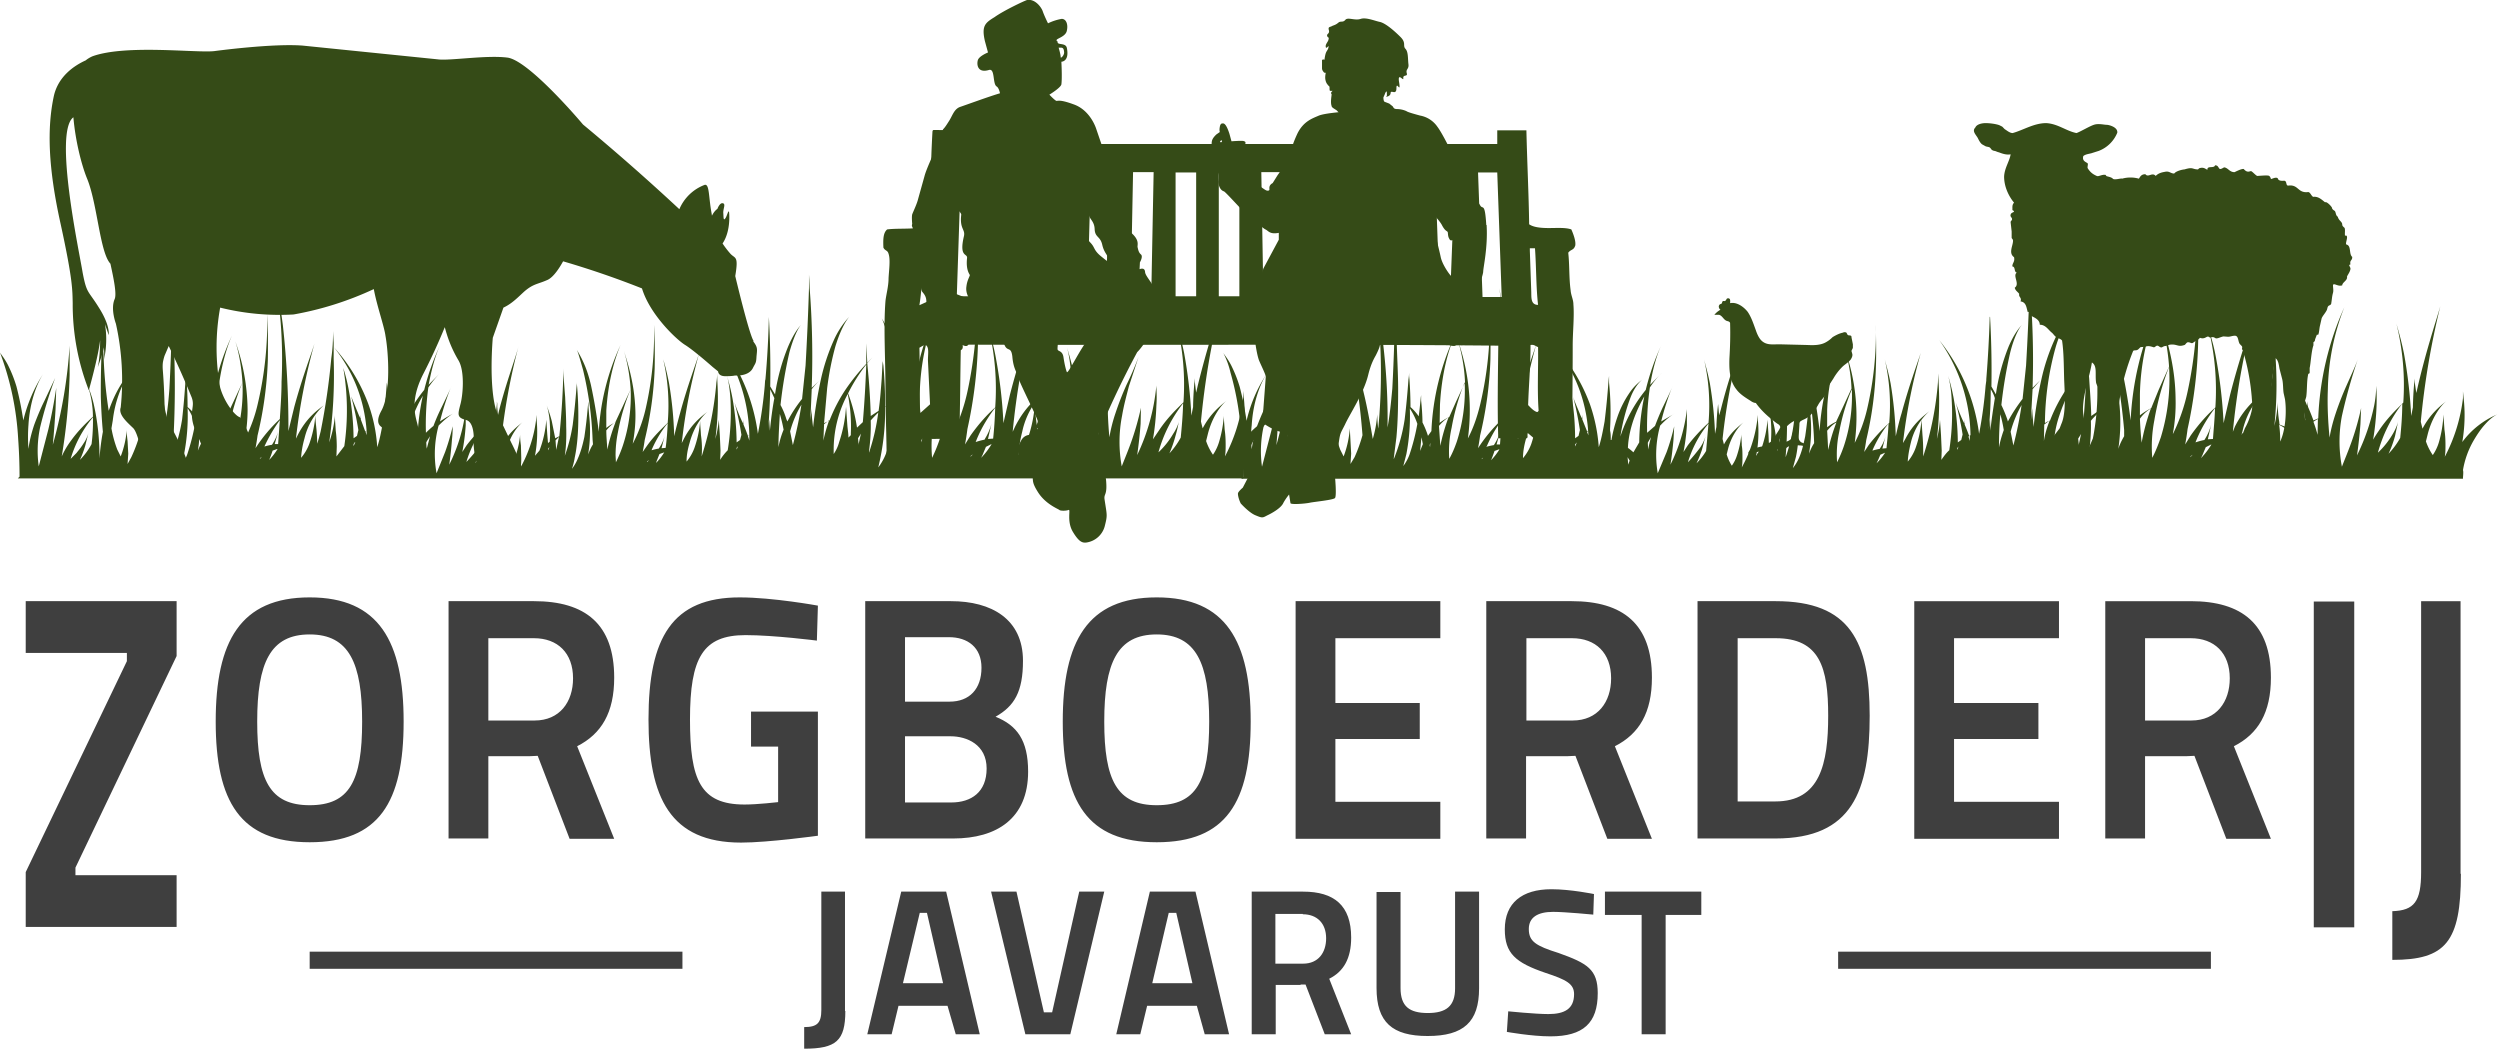
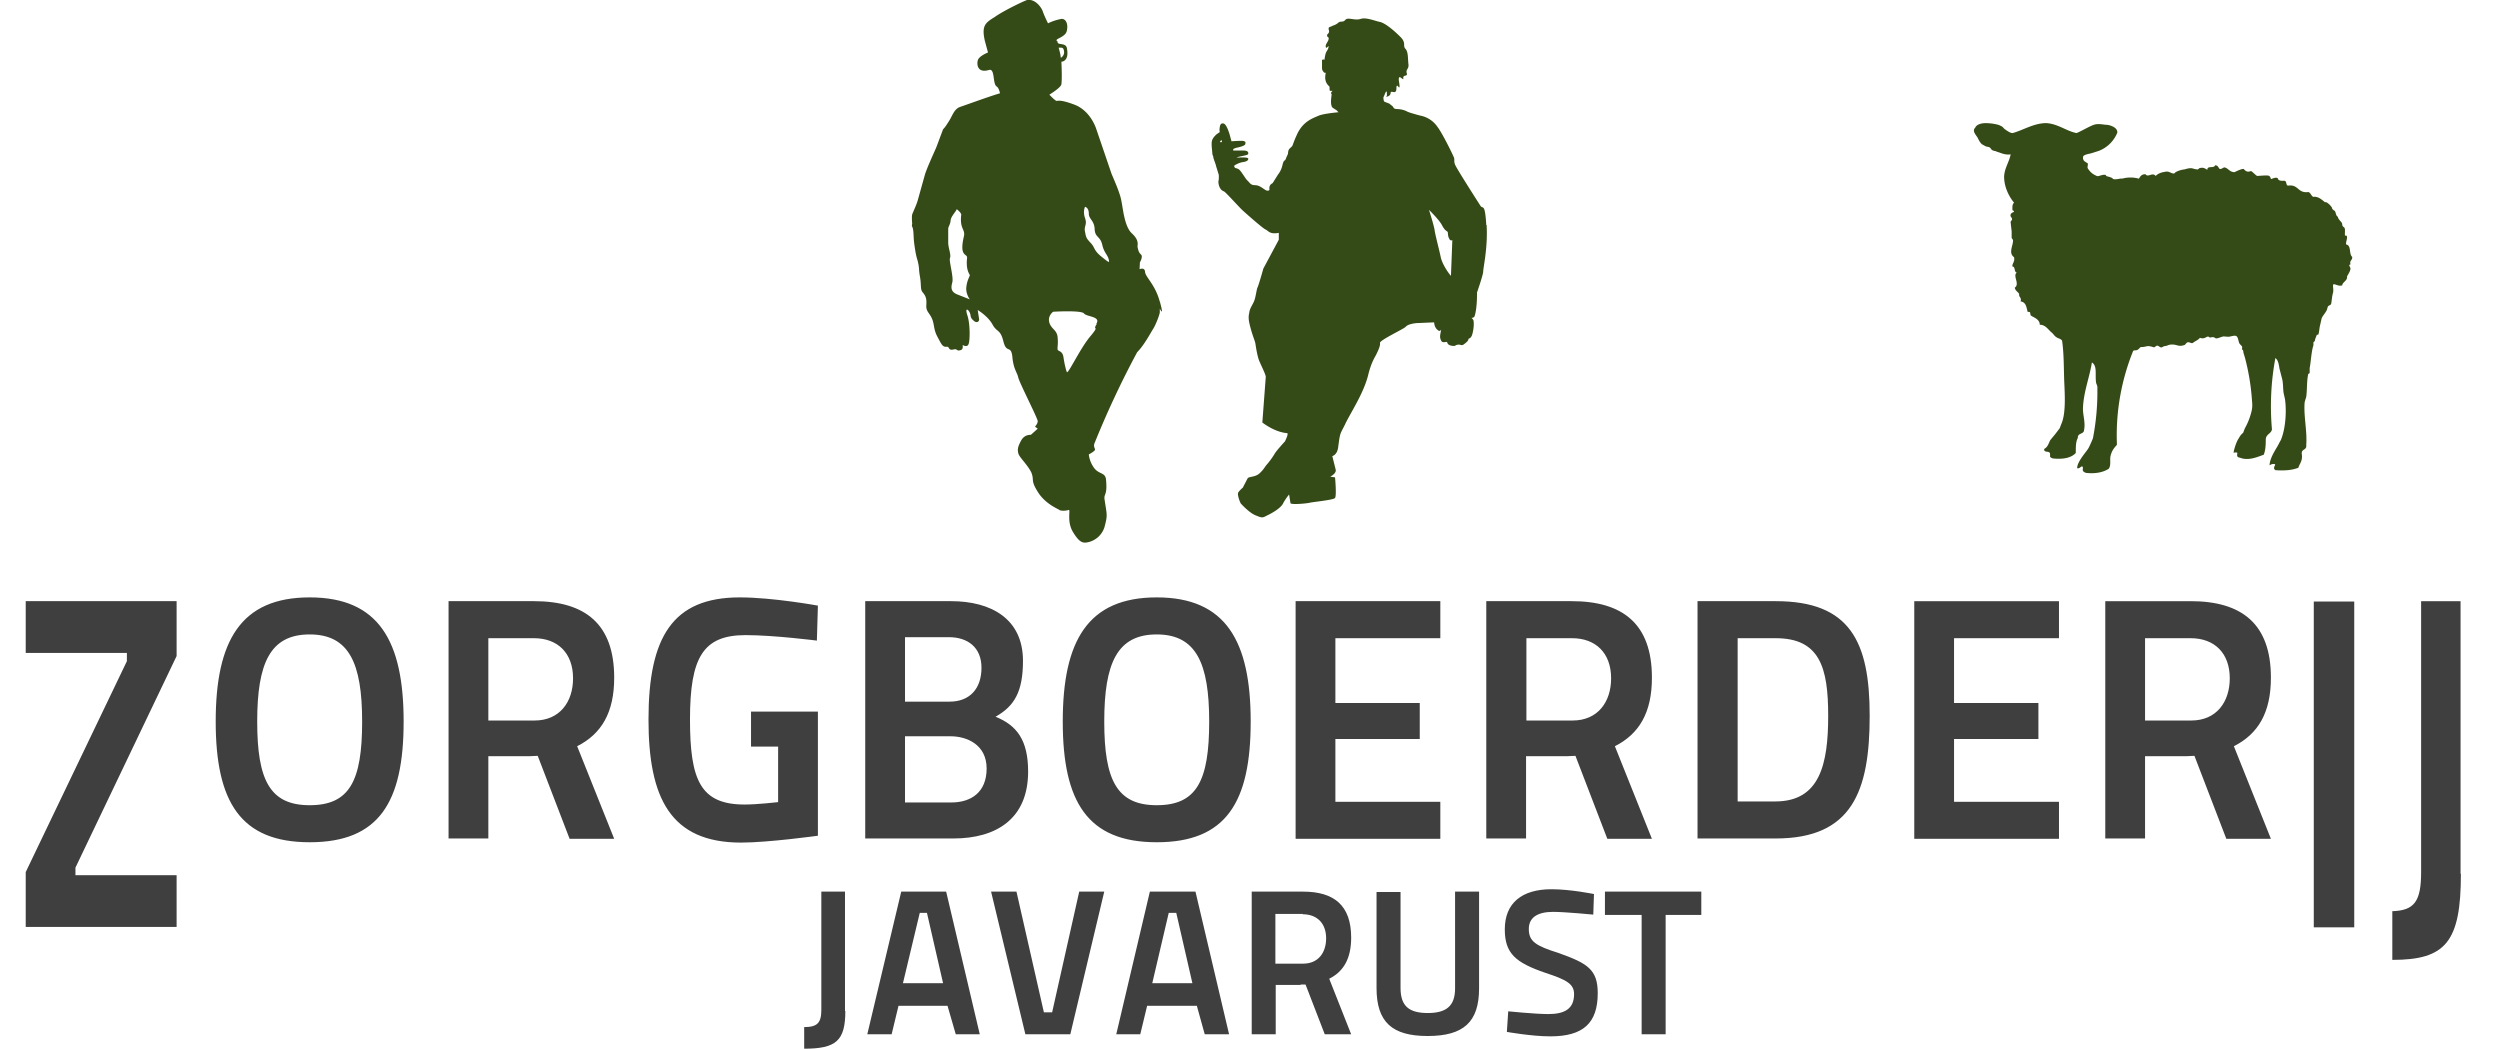
<svg xmlns="http://www.w3.org/2000/svg" xml:space="preserve" fill-rule="evenodd" stroke-linejoin="round" stroke-miterlimit="2" clip-rule="evenodd" viewBox="0 0 729 306">
-   <path fill="#354b17" fill-rule="nonzero" d="M459.3 71.8c.4-1.4-.7-4-1.1-4.9-1.7-.6-4.2-.4-6.6-.4-3 0-4.7-.4-5.7-1.1-.1-8.3-.6-18.4-.8-27.4h-8.5v4H280.2l.1-4-8-.1c-.3 0-.4.3-.4.6-.5 8.8-.6 18-.9 26.9-2.8 1.8-8.3 1-12.3 1.5-1.2 1-1.2 3-1.1 5.3.5 1 1.2.7 1.5 1.8.6 1.7.1 5 0 7.2 0 2.3-.7 4.7-.9 6.6-.6 7.7 0 16.7 0 25.5s.5 17.6.3 25.3h9.1c.2-3 .3-6.8.3-9.7 1-.9 2.3-1.8 3.5-2.6 0 1 0 1.7.3 1.7l8-.1c.3-8.3.3-19.2.5-27.4 50.7.2 106.5-.2 156.7.3-.1 8.7-.3 18.7 0 27h7.9c1 .2.5-1 .6-1.6a60 60 0 0 1 3.1 2.7v9.7h9.7c.2-12.4.4-25.2.4-37.8 0-4 .5-8.4.2-12.1 0-1.3-.7-2.6-.8-4-.5-3.6-.3-7.5-.7-11 .7-1 1.6-.7 2-2Zm-190.3.6h1.8c-.2 5.2-.6 10.2-.5 15.6l-2.2 1c.8-5.1 1-10.6 1-16.6Zm-.6 48c-.6-5.9-.1-12.7-.3-19 .6-.3 1-.7 1.8-.8 1.2.6.6 3 .7 4.8l.6 12.5zm16-34H279l1.2-36.2h5.5l-1.3 36.3Zm12.9 0h-5.5l1-36.2h5.4l-1 36.3Zm12.7 0h-5.5l1-36.2h5.4l-1 36.3Zm12.5 0h-5.4l1-36.2h5.4l-1 36.3Zm13.2 0h-6l.7-36.2h6l-.7 36.3Zm13.1 0h-6V50.3h6v36.3Zm12.6 0h-6V50.3h6v36.3Zm7 0-.6-36.2h6l.6 36.3h-6Zm13 0-.7-36.2h6l.6 36.3h-6Zm12.6 0-1-36.2h6l1 36.3h-6Zm12.9 0-1.3-36.2h6l1.2 36.3h-6Zm12.9 0-1.3-36.2h5.6l1.3 36.3h-5.6Zm12.5 0L431 50.3h5.6l1.3 36.3h-5.6Zm13.8-14h1.5c.4 5.5.3 11.3.9 16.5-2.3 0-1.9-2.4-2-4.2l-.4-11.6zm-.5 45.8c.2-6.3.7-11 .7-17.6 1.1-.2 1.5.4 2.2.6.1 6.3-.3 13 .2 19-1 .1-2.3-1.2-3-2Z" />
  <path fill="#354b17" fill-rule="nonzero" d="M338.2 88c-1.3-5-4.2-7.2-4.3-8.7s-1.6-.8-1.6-.8l.1-2s1-1.7.3-2.3-.8-1.4-1-2.2c0-.8.5-2-1.7-4-2.1-2-2.5-7-3-9.4-.4-2.4-2.3-6.5-2.9-8l-4.5-13.2c-.6-1.7-2.5-5.6-6.6-7-4.1-1.5-4.5-.9-5-1-.6-.3-2-1.8-2-1.8s3.3-2 3.5-3c.2-1.5.1-4.6 0-6.6 0 0 2.4 0 1.6-4-.3-1.6-2.7-.8-2.7-1.7 0-.5-.3-.1-.3-.6s2.7-1 3-2.8c.4-1.8-.2-3.4-1.5-3.4a15 15 0 0 0-4 1.3s-1-2-1.5-3.4c-.4-1.3-2.3-3.8-4.6-3.4-.7.2-6.7 3-9.5 5-2.8 1.7-3.8 2.6-2.8 7l.9 3.3s-2.8 1.1-3 2.4c-.3 1.2 0 3.7 3.3 2.7 1.8-.5 1 4 2.2 4.8.7.4 1 2 1 2-3.1.9-9.9 3.4-11.7 4-1.8.7-2.2 2.7-3.3 4.3-1 1.6-1.3 1.9-1.6 2.2l-1.8 4.8c-.2.7-3 6.5-3.6 8.8l-1.9 6.8c-.3 1.3-1.4 3.6-1.7 4.4-.2.8 0 2.8 0 2.8s-.2.5 0 .8c.5 1 .3 2.8.6 5s.5 3.4 1 5c.6 2.5.2 2.1.7 4.8.4 2.6 0 3.5.8 4.4 1.1 1.3 1.1 2.2 1 4 0 1.6 1 2 1.7 3.7s.4 3 1.5 5.1c1.2 2.2 1.5 3.2 2.8 3 .9 0 .3 1.2 2 .8 1.2-.3.7.6 2 .2.9-.2.6-1.5.6-1.5s1.3.8 1.7-.2c.5-1 .5-6-.3-8.4s.2-1.9.7-.8c.4 1 0 1.3 1 2.2 1 1 1.8.4 1.7-.4l-.4-2.6s3 1.8 4.3 4.2 2.3 1.3 3.2 5c.9 3.6 2.2.9 2.6 4.4.3 3.6 1.4 4.6 1.7 6 .3 1.5 5.7 12 5.7 12.8s-.8 1.6-.8 1.6l.8.6-2 1.8s-1.8-.2-2.8 1.6-1.2 2.7-.8 4c.5 1.2 2.5 3 3.7 5.3 1 2.4-.3 2.2 1.9 5.7 2.2 3.6 6 5 6.3 5.3s2 .3 2.7 0-.6 3.2 1.2 6.3c1.9 3.2 2.9 3.3 4 3.2a6.5 6.5 0 0 0 5.3-4.6c.9-3.5.7-3.2 0-7.9-.3-1.9.9-1 .4-6-.3-2.1-2.3-1.3-3.7-3.6-1.2-1.8-1.3-3.6-1.3-3.6s2-1 1.8-1.5c-.2-.6-.4-1-.2-1.6a268 268 0 0 1 12.5-26.7c2-2 3.9-5.6 4.6-6.7.7-1 2-4.3 2-5v-1s1.4 2.9 0-2.1Zm-27.9-72.7c0 .9-1 1.8-1 1.4 0-.8-.6-2.8-.6-2.8 1 0 1.5-.2 1.6 1.4m-27.5 72-3.8-1.5c-1.8-.8-1.7-2-1.3-3.5s-1-6.2-.7-7c.4-1-.4-2.7-.5-4.4v-4.3c.1-.6.6-1.2.7-2.3.1-1.2 1.4-2.4 1.8-3.3 0 0 1.3 1 1.3 1.6-.5 4.2 1.2 4.2.8 6.2-1.5 6.3 1 5 .9 6.4-.4 3.5.7 4.7.8 5 0 .4-.8 1.5-1 3.4-.3 2 1 3.7 1 3.7m37 7.2c-1.4 2.2 1.1 0-1.8 3.5-3 3.5-6.5 11.1-6.9 10.5-.3-.7-.7-2.4-1-4.4-.3-1.9-1.6-1.6-1.7-2.2-.1-.7.2-1.4 0-3.6-.2-2.1-1.8-2.3-2.4-4.2-.6-2 1.1-3.2 1.1-3.2s8.2-.5 9 .5c.7 1 5 .8 3.6 3Zm1.1-19.9c-2-1.7-1.6-2.4-2.8-3.7-1.3-1.4-1.4-1.6-1.7-3.3-.4-1.7.7-2 0-4s0-3.3 0-3.3 1.1.2 1.1 2c0 1.6 1.6 2 1.7 4.5s1.6 2 2.2 4.5c.6 2.7 1.8 3 2 4.9 0 .4-.4.1-2.5-1.6m112.5-9c-.4-6.6-1-4.5-1.7-5.6s-7-10.9-7.4-12c-.4-1-.1-1.3-.3-2-.2-.6-3.4-7.2-4.9-9.1a7.8 7.8 0 0 0-5-3.2c-2.2-.6-3.6-1-4-1.3a7 7 0 0 0-2.7-.6c-1 0-1-.4-1.3-.8l-1-.8-1.3-.5c-.4-.1-.4-1.2-.4-1.3l.4-.9c.1-.4.6-1.3.6-.5s.1 1-.2 1.1c-.3.2 1.3.1 1.3-1 .1-1 1.7.8 1.7-1.4s1.3 1.7.8-1.6c-.6-3.4 1.4-.1 1.2-1.3-.1-1.2 1.4-.3 1-1.5-.3-1.2.7-1.1.5-2.6-.2-1.6 0-3.6-.9-4.5-.8-.9.3-1.7-1.4-3.4s-4.3-4-6-4.4c-1.5-.3-4-1.4-5.6-.9-1.7.6-3.8-.6-4.5.3-.7.8-1.2.3-1.9.7-.6.5-.9.7-1.8 1-.8.5-1.4.2-1.1 1.3s-.7 1-.5 1.7c.2.6.6.2.4 1-.1.7-1 1.4-.8 2.2.1.8 1-.8.8 0-.1.8-.5 1-.8 1.8-.3.9-.4 2.2-.4 2s-.5-.2-.7 0v2.2c0 .4 0 .7.4 1.2.3.5.7.3.7.3s-.3 1.2-.1 2.1c.2 1 .6 1.3.8 1.6.3.3.4.2.4.8s0 .8.3.8h.6c-.6.5-.5.7-.3 1 0 .4-.4 2.4 0 3.4 0 .4.6.7 1.2 1.1.4.2.6.6.8.7.8 0-3.9.3-5.7 1-1.8.8-4.5 1.6-6.3 5.3-1.7 3.7-1.1 3.3-1.9 4s-.7 1-.8 1.5c0 .6-.3.8-.6 1.7-.4 1-.6.2-1 1.8a7.1 7.1 0 0 1-1.4 3l-1.5 2.4s-.7.3-.9 1 .3 1.2-.6 1.2c-.8 0-2-1.6-3.6-1.6-1.4 0-1.5-.7-2.3-1.4-.7-.7-1.9-3-2.6-3.3-.7-.4-1-.1-1.2-.8v-.2a7 7 0 0 1 2.3-1c1-.1 1.8-.4 1.8-1 0-.8-5.1 0-2.7-.6 2.3-.5 2.7-.5 2.7-1s-.4-.8-1.4-.8h-3v-.3s-.1-.2.9-.5c2-.4 2.5-.8 2.6-1 .1-.5.3-.8-.6-1-.8-.1-3.4.1-3.4.1l-.6-2.2c-1.1-3.4-1.8-3-2.1-3s-.6.3-.7 1c-.2 1 0 1.5 0 1.5l-1 .7c-.2.2-1.1 1-1.3 1.9-.2.8 0 2.3.1 3.3 0 1 .3 1 .3 1.4s.8 2.3.8 2.6l.8 2.6c.1 2.3-.3 1.3 0 2.9.4 1.5 1.2 1.8 1.5 1.9.4.1 4.8 5 5.3 5.4.4.4 5.9 5.3 6.8 5.7s1.2 1.5 3.9 1v2l-4.5 8.4s-1.4 5-1.7 5.5c-.3.6-.5 2.8-1 4-.4 1-1.3 2.2-1.4 3.3-.2 1-.4 1.7.3 4.3.7 2.7 1.3 3.8 1.5 4.9 0 0 .4 3 1 4.7.7 1.7 2 4.2 2 4.9l-1 13.3s3.5 2.8 7.2 3.1c.6 0-.6 2.4-.6 2.4s-2.5 2.7-3 3.6a23 23 0 0 1-2.5 3.4c-.6.8-.8 1.3-2 2.4-1.3 1.1-3 .8-3.4 1.4l-1.4 2.7s-1.2 1-1.4 1.6c-.1.6.3 2 .8 3 0 0 2.5 2.8 4.4 3.5 1.9.8 2 .7 3.3 0 1.3-.6 3.8-2 4.6-3.4.7-1.4 1.8-2.7 1.8-2.7l.4 2.5c0 .5 4.2.2 5.6-.1s7-.8 7.4-1.4c.5-.7 0-6 0-6l-1.4-.2s1.8-.9 1.6-2l-1-4s1.4-.3 1.7-2.5c.6-4.5.5-3.7 2-6.7 1.4-3.1 5.5-9.1 6.8-14.6.8-3.2 1.7-4.7 2.2-5.6.5-1 1.4-2.8 1.2-3.6-.1-.8 6.8-4 7.5-4.7.6-.8 2.8-1.1 3.6-1.1l4.7-.2s0 1.4 1 2.2c1 .9 1.1-.7 1 .2-.3 1.5-.4 2 0 2.8.3.9 1.2.5 1.6.5s0 .8 1.4 1.1c1.2.2 1 0 1.5-.2 1.4-.4 1.3.5 2.3-.3 1.1-.8 1.2-1.2 1.2-1.4 0-.3.8 0 1.2-1.7.4-1.6.4-3 .3-3.6 0-.4-.6-.9-.6-.9s.7 0 .9-.5c.8-2.5.7-6.9.7-6.9s1.7-4.9 1.8-6c0-1.3 1.4-7.1 1-13.7Zm-77-24.2c-.1 0-.7.2-.6-.1 0-.3.5-.4.5-.4v.5ZM423.5 70l-.4 10.4c0 .2-2.5-3-3-5.5-.5-2.4-1.6-6.4-1.8-8-.3-1.6-1.6-5.7-1.6-5.7s3 2.9 3.8 4.5c.9 1.7 1.4 1.6 1.6 1.9.2.2 0 1.2.5 2 .4.9 1 .3 1 .4Z" />
-   <path fill="#354b17" fill-rule="nonzero" d="M235.9 80v4a848 848 0 0 1-1 22.6l-1 9.6v.1c-1.6 2-3 4.1-4.3 6.6l-.3-.7a22 22 0 0 0-1.7-4.1 131 131 0 0 1 2.6-15.4c1.2-4.3 2.4-6.8 3.4-8-1 1.1-2.3 2.9-3.8 6.4A60 60 0 0 0 226 115l-1.4-2.3a283 283 0 0 0-.3-18.4l-.1-1.9a267 267 0 0 1-1 18.2l-.1.4-.1 1.5a127 127 0 0 1-2 14 54.8 54.8 0 0 0-11.7-27.3 49 49 0 0 1 9.2 27.7l-.4.2a57 57 0 0 0-1.3-3.3v-1.4l-.1 1.1-.4-.8a56 56 0 0 1-2.1-5.3 88 88 0 0 1 2 9.4l-.4 1.5-1 .7a76.5 76.5 0 0 0-1.2-12.8c-.6-3.2-1.2-5.2-1.6-6.6.4 1.4.8 3.7 1 6.8a69 69 0 0 1-.8 14.9c-.8.8-1.6 1.8-2.2 2.8l.1-2.7-.2-4.5-.3-4.5a31 31 0 0 1-1 5.6 90 90 0 0 0 .6-16.5l-.1-2.6c0 .6 0 1.4-.2 2.6a96 96 0 0 1-4.3 21.6 27 27 0 0 0-.2-6.2c-.1-2-.3-3.4-.2-4.5a31.6 31.6 0 0 1-1.7 8.2 13 13 0 0 1-2.3 4c0-1.7.3-3.5.9-5.5 1.2-4.5 3.5-7.7 5.4-9.2-1.9 1.5-4.8 3.6-7.1 8.1l-.6 1.2a163.4 163.4 0 0 1 5.1-26.3c-1.1 3.6-3.4 9.5-5.6 17.6a140 140 0 0 0-1.7 6.7 111.5 111.5 0 0 0-1.5-15.4c-.6-3.1-1.2-5.4-1.7-7a59.5 59.5 0 0 1 1.3 18.5c-1.5 1.5-3.8 3.6-5.9 6.5l-1.4 2a56 56 0 0 0 .6-3.5 104 104 0 0 0 2.9-20.8c.1-5.5 0-10-.2-12.8a97.7 97.7 0 0 1-2.5 24.8 41.8 41.8 0 0 1-3.7 9.9c.5-2.7.8-5.4.8-8.2 0-8.5-2.2-15.2-3.4-19 .8 2.6 1.7 6.6 2 11.3l-2.5 5.4-2 4.3c-.7.3-1.6.8-2.6 1.6v-5c.5-8.5 2.4-15.1 4.2-19.3a68.8 68.8 0 0 0-6.4 25.4 149 149 0 0 0-2.3-13.7c-.7-3-1.5-5.1-2.2-6.6-.9-2-1.6-3-2-3.8.4.7 1 2.8 1.9 6a101.3 101.3 0 0 1 2.8 20.4l.1 1.2v.2c-.6.9-1 1.9-1.4 2.9a41.7 41.7 0 0 0 .3-11.4l-.2-2.4v-1l-.1-.6v.7l-.1.9a139 139 0 0 1-1 8.7c-.5 2.4-1.1 4.5-1.9 6.3a13 13 0 0 1-1.7 3c.3-1 .6-2 .8-3.3.6-2.8.9-6 1-9.2a101 101 0 0 0-.3-11.3l-.1-1.1v-.8a16 16 0 0 1-.1 2 215 215 0 0 1-1.1 10.9 48 48 0 0 1-2.3 9c.4-2.7.5-5.6.4-8.6 0-3-.2-6-.3-8.5-.3-3.8-.5-6.3-.5-8.3a243 243 0 0 1-1.2 19.7l-1.2.6-1-5c-.6-2.3-1.2-3.8-1.6-4.9.4 1 .8 2.8 1 5 .1 1.8.2 3.7 0 5.8v.1l-.5.4-.2-2.3-.3-4.5a31.3 31.3 0 0 1-2 9l-1.3 1.5a37.3 37.3 0 0 0 .5-10.3l-.1-1.6-.1 1.6a38.4 38.4 0 0 1-4.5 13.7c.2-1 .2-1.9.2-2.8l-.1-3.6c-.2-1.5-.3-2.7-.2-3.5a27 27 0 0 1-1.3 6.4 10.6 10.6 0 0 1-1.5 3 13.3 13.3 0 0 1-1.5-3.3l.4-1.6c1-3.8 3-6.5 4.6-7.8-1.5 1.2-3.9 3-5.9 6.5l-.3-1.6a183 183 0 0 1 5-27c-1 3.8-3.4 10-5.6 18.4a211 211 0 0 0-.4 1.7l-.2-2.4v-1l-.1-.6v.7l-.1.9a76 76 0 0 0-.4 5.8l-.4 2a113 113 0 0 0-1.6-14.7c-.5-3.1-1.2-5.4-1.6-7a58 58 0 0 1 1.3 17.5v1a50.6 50.6 0 0 0-6 6.5l-1.3 2a60 60 0 0 0 1-7.8v-4.7a47.6 47.6 0 0 1-4.8 16.2 110 110 0 0 0 .8-7.4c.2-1.7.2-3 .2-3.8a64 64 0 0 1-2.2 7.5l-2.5 6.2a31.6 31.6 0 0 1 .6-13.9l.2-.2c1.7-1.7 3.2-2.8 4-3.3-.7.4-2.2 1.2-3.8 2.3a76 76 0 0 1 3.4-10.5c-.7 1.8-1.6 3.6-3 6.5-.8 1.6-1.6 3.4-2.3 5.3a26 26 0 0 0-2.2 2 79.5 79.5 0 0 1 .7-13.2 31 31 0 0 1 3.5-4.3l-3.4 3.5c.9-4.9 2.1-8.9 3.4-11.7a71.5 71.5 0 0 0-4.7 13.2 45.4 45.4 0 0 0-5.3 8.2c-.9 1.8-1.5 3.6-2 5.4a55 55 0 0 1 2.8-11.5c1.3-2.8 2.6-4.4 3.6-5.2-1 .8-2.4 1.9-4 4.2a29 29 0 0 0-3.3 6.6q-1.2 3.45-1.8 6.9h-.2c0-1 0-1.9-.2-2.7v-.7a70 70 0 0 0 0-10.1 122 122 0 0 0-.5-3.2 224 224 0 0 1-1.1 11.3c-.5 2.8-1 5.4-1.7 7.5a45 45 0 0 0-2.6-12.6 51 51 0 0 0-10-16.5 43.5 43.5 0 0 1 9.5 24.3l-.4.2-1.3-3.5v-1.4l-.1 1.1-.4-.8-2.3-5.6a94 94 0 0 1 2.1 9.8l-.4 1.7-1 .7a79.3 79.3 0 0 0-1.3-13.5 51 51 0 0 0-1.7-7 72.5 72.5 0 0 1 .3 22.8l-2.3 3 .1-2.8c0-1.6-.1-3.3-.3-4.7-.1-2-.3-3.6-.2-4.7A33.3 33.3 0 0 1 96 129a139 139 0 0 0 1.3-24.3V100l-.2-3.5a50 50 0 0 1-.5 8 201 201 0 0 1-3.1 21.3 56 56 0 0 1-1 3.6 61 61 0 0 0-.2-4c-.2-2-.4-3.5-.3-4.6a33.2 33.2 0 0 1-1.8 8.6 13.6 13.6 0 0 1-2.4 4.1c.1-1.7.4-3.6 1-5.7a19 19 0 0 1 5.6-9.6c-2 1.5-5 3.7-7.5 8.5l-.6 1.2a174 174 0 0 1 5.4-27.7c-1.2 3.8-3.6 10-5.9 18.5l-1.7 7A272 272 0 0 0 82.5 95c-.6-4.9-1.3-8.3-1.8-10.9a137 137 0 0 1 1.4 27.2c0 3.8-.3 7.5-.5 10.9a43.7 43.7 0 0 0-7.1 8.5 61 61 0 0 0 .6-3.7 110 110 0 0 0 3-22c.1-5.7 0-10.5-.2-13.4a103.6 103.6 0 0 1-2.7 26 44 44 0 0 1-3.7 10.3l-.1.2c.5-2.8.8-5.7.8-8.7a61 61 0 0 0-3.6-19.9c.9 2.7 1.8 7 2.1 12l-2.6 5.6a91 91 0 0 0-2 4.5c-.8.3-1.8.9-2.8 1.7V118c.5-9 2.5-16 4.4-20.3a72.6 72.6 0 0 0-6.8 28l-1 1.4a26 26 0 0 0-1.7-3.9 72 72 0 0 0-.3-6.4l-.1-1v-.6.7l-.2 1a148 148 0 0 1-.4 4.5 14.3 14.3 0 0 0-2.5-2.7 111 111 0 0 0-.3-8l-.1-1.1v-.9a18 18 0 0 1-.2 2 220 220 0 0 1-1 11.6 51 51 0 0 1-3.2 11.4l-.1.1.8-6.3a287 287 0 0 0 .1-27.4c-.3-6-.5-10-.5-13a588 588 0 0 1-.8 26.2c-.3 4.4-.8 8.2-1.4 11.4v.6a182.5 182.5 0 0 0-1.3-25.2c-.6-5-1.3-8.4-1.7-10.7a171.4 171.4 0 0 1 .3 35.6 36 36 0 0 1-.3-4.2 33.5 33.5 0 0 1-1.3 7.2 189 189 0 0 0-2.7-13.7c-2.3-10-4.7-17.1-5.9-21.6a199.4 199.4 0 0 1 5.6 34.2 44 44 0 0 1-2.4 6.4l-1.1 2 .2-3-.2-3.7c-.2-1.6-.3-2.8-.2-3.7a28 28 0 0 1-1.8 8.2l-1-2a33 33 0 0 1-1.7-6.2l.4-2.4a33.7 33.7 0 0 1 4.9-14c-1.6 2.2-4 5.2-6.1 11.3a133 133 0 0 1-1.5-16.2 453 453 0 0 1-.4-6.1V99a273 273 0 0 0-.4 16.7c.1 3.5.3 7 .6 10.2-.5 2.7-.8 5.3-1 7.8a68.7 68.7 0 0 0-1.7-16c-.6-2.5-1.3-4.2-1.8-5.5a29 29 0 0 1 1.6 9.3c-1.7 1.6-4.1 3.8-6.4 7a24 24 0 0 0-2.7 4.6 169 169 0 0 0 2.3-23.7v-8.6a139.4 139.4 0 0 1-4.9 28.9 297 297 0 0 0 .8-10.4l.2-6.2a147 147 0 0 1-2.3 12.1L11.3 136a33 33 0 0 1 .4-11.4 129 129 0 0 1 4.4-14.4l-3.2 6.8c-1 2-2 4.4-2.9 6.8-.8 2.4-1.4 4.7-1.7 7.1a46 46 0 0 1 0-7c.4-6.6 2.3-11.7 4.3-14.9a44 44 0 0 0-5.8 13.6c-.6-4-1.3-7.2-2-9.9a39 39 0 0 0-2.5-6.3c-1-1.9-1.8-2.8-2.3-3.6A84.7 84.7 0 0 1 5.3 128a155 155 0 0 1 .4 11l-.5.5h357.3v-.2c0-.3.2-1.9 0-2.3a25.8 25.8 0 0 1 3.2-8.8c1-1.7 2.2-3.3 3.3-4.5 1.4-1.7 2.8-2.6 3.6-3-.9.4-2.3 1-4 2.1a24.4 24.4 0 0 0-6.3 6 46.5 46.5 0 0 0 .4-12.8l-.1-2-.1 2a48.7 48.7 0 0 1-5.3 17.1c.2-1.2.2-2.3.2-3.5 0-1.6-.1-3.1-.3-4.4-.1-1.9-.3-3.3-.2-4.4a34.4 34.4 0 0 1-1.4 8 13.3 13.3 0 0 1-1.8 3.8 16.5 16.5 0 0 1-2-4l.5-2c1.2-4.8 3.6-8.2 5.5-9.8-1.8 1.5-4.7 3.7-7 8.1a55 55 0 0 1-.5-2 232 232 0 0 1 5.7-33.7c-1.4 4.8-4 12.5-6.6 23.1l-.5 2.2a178 178 0 0 1-.5-4.2v1.1a94 94 0 0 0-.4 7.3l-.5 2.5a139 139 0 0 0-2.1-18.2c-.8-3.9-1.6-6.6-2.2-8.7a74.5 74.5 0 0 1 2 23c-2 2-4.7 4.5-7.2 8.3l-1.7 2.5a73 73 0 0 0 1-9.8c.2-2.8 0-4.6 0-5.9a59.7 59.7 0 0 1-5.6 20.3 129 129 0 0 0 1-9.1l.1-4.7a82 82 0 0 1-2.6 9.3c-1 2.9-2.2 5.7-3 7.8a39.6 39.6 0 0 1 .1-14.8c.5-3 1.3-5.9 2-8.6l2.8-8.5a94 94 0 0 1-3.5 8.1 88 88 0 0 0-3.2 8.2 45 45 0 0 0-1.8 7.1c-.4-4.2-.6-9-.5-14a69 69 0 0 1 4.8-24 86.6 86.6 0 0 0-7.5 32.5l-1.4.6a72 72 0 0 0-1.6-4V117l-.2 1.4-.4-1c-1.3-3-2.3-4.9-2.8-6.6a110 110 0 0 1 2.6 11.5 45 45 0 0 1-.4 2l-1.2.9a94.7 94.7 0 0 0-1.7-15.9c-.8-3.9-1.6-6.4-2.1-8.1.5 1.7 1 4.5 1.3 8.4a85.3 85.3 0 0 1-.2 15.4l-3.3-1.2v-1c-.3-2.4-.5-4.3-.5-5.6a39 39 0 0 1-1 7 115 115 0 0 0 .3-20.6l-.2-3.2v3.2a116.3 116.3 0 0 1-5 27v-2.1c0-2-.1-4-.3-5.6-.3-2.4-.5-4.2-.4-5.6a39.3 39.3 0 0 1-2 10.3 16.1 16.1 0 0 1-2.7 5c0-2.2.4-4.4 1-6.8a23 23 0 0 1 6.4-11.6c-2.2 1.8-5.7 4.6-8.5 10.2l-.7 1.5a206 206 0 0 1 5.8-32.8c-1.3 4.5-4 11.9-6.6 22l-1.9 8.3a139 139 0 0 0-2.2-19c-.7-3.9-1.6-6.6-2.1-8.6a74.5 74.5 0 0 1 1.9 23c-2 1.8-4.6 4.5-7.2 8.2l-1.6 2.6a75 75 0 0 0 .7-4.5 131.3 131.3 0 0 0 3.1-26c0-6.7-.2-12.4-.4-15.8a123.3 123.3 0 0 1-2.7 30.9 52.7 52.7 0 0 1-4.3 12.3c.6-3.2.8-6.7.8-10.2A72 72 0 0 0 274 93c1.1 3.2 2.3 8.1 2.7 14l-3 6.7a114 114 0 0 0-2.2 5.4c-1 .5-2 1.1-3.3 2.1V115a69 69 0 0 1 4.8-24 86.7 86.7 0 0 0-7.5 31.6 169 169 0 0 0-3-17 48 48 0 0 0-2.8-8c-1.2-2.6-2-3.8-2.6-4.8.5 1 1.4 3.5 2.4 7.4a180.4 180.4 0 0 1 4 26.8v.2c-.7 1.2-1.2 2.4-1.7 3.7a52.2 52.2 0 0 0 .2-14.2l-.2-3-.2-1v-.9a13 13 0 0 1-.1 2 168 168 0 0 1-1.2 10.8 40 40 0 0 1-2 7.8 16.4 16.4 0 0 1-2.2 3.9 70 70 0 0 0 2-17.6l1-.6-1 .5a130 130 0 0 0-.5-12l-.2-1.3v-1 1l-.1 1.4-.2 3.8c-.2 2.5-.4 5.9-.9 9.3l-2.3 1.5v-.4a203 203 0 0 0-.6-10.6l-.4-4.4 1.5-1.7-1.5 1.6-.3-5.7v6a61 61 0 0 0-5.9 7.3v-.2.2a46 46 0 0 0-4.8 9.2l-1.6.8.9-10.2a85 85 0 0 1 2.4-12.2c1.4-4.6 3-7.4 4.1-8.7a25.3 25.3 0 0 0-4.6 7 58.8 58.8 0 0 0-3.7 11.2c-1 4.6-1.8 9.4-2.3 14.1-.3-2.4-.5-4.2-.4-5.6l-.4 3.6.4-9.1a26 26 0 0 1 2.3-2.6l-2.3 2.2a260 260 0 0 0-.6-29l-.1-2.4-.1-1.6Zm16.7 26.3a331 331 0 0 1-1 16.8l-1.7 1.6a48 48 0 0 0-2.6-10 49.2 49.2 0 0 1 5.3-8.4m24 .7a58.3 58.3 0 0 1-2.4 20.5 44 44 0 0 1-2.4 6 37.5 37.5 0 0 1 .6-10.9 78.6 78.6 0 0 1 4.3-15.6Zm-205.9 4.5a48.8 48.8 0 0 1-2.3 17.3 41 41 0 0 1-2.2 5 32.5 32.5 0 0 1 .6-9.1 65.5 65.5 0 0 1 3.9-13.2m153.9 2 1.2 2.6c-.6 3.2-1 6.4-1.3 9.5l-.2-3.3-.3 2.9c.3-3.7.5-7.7.6-11.7m-40.7 0a46.3 46.3 0 0 1-2.3 16.5 38 38 0 0 1-2 4.8l-.1-2c0-2.1.2-4.4.7-6.8a61.8 61.8 0 0 1 3.7-12.5m63.3 1.4a46.3 46.3 0 0 1 .9 11.5v.5l-.7.7c0-1.2-.2-2.3-.3-3.4l-.4-5.6a39.5 39.5 0 0 1-2 10.3c-.4 1.5-1 2.6-1.6 3.5v-1.7a34.4 34.4 0 0 1 4.1-15.8m-123.9.5a67.6 67.6 0 0 0-1.6 13.6l-1.7 2.9a14 14 0 0 0-1.6-1.3c.1-2.5.6-5 1.5-7.8a39 39 0 0 1 3.4-7.4m221.7 2.2c-.1 3.6-.4 7-.7 10a22.3 22.3 0 0 1-3.3 4.6 36 36 0 0 0 1.8-5.2c.6-2 .8-3.4 1.1-4.7-.2 1.2-.8 2.7-1.8 4.2a23.7 23.7 0 0 1-4.3 5.4 40.8 40.8 0 0 1 7.2-14.3m-111.3.4a108 108 0 0 1-2.5 11.8l-.8-4a30.3 30.3 0 0 1 3.3-7.8m56.5 1c-.1 3.1-.3 6.1-.6 8.9l-1.5.1 1-4.4a16 16 0 0 1-1.8 4.2l-.2.4a21 21 0 0 0-2.6.7l.2-.5c1.6-4 3.8-7.3 5.5-9.5Zm-235.5 0a19.2 19.2 0 0 1 2.2 4.5 65 65 0 0 1-2.3 9 13.6 13.6 0 0 1-1.8 3.3l.9-3.5a58.6 58.6 0 0 0 1-13.4Zm216.8 0a64 64 0 0 0-2.8 10l-.5-7c1.1-1.4 2.3-2.4 3.3-3m-15.4 1.3a60.4 60.4 0 0 1-2.7 11.7v-.4c.4-3 .6-6 .5-9a48 48 0 0 1 2.2-2.3m-28.7.4a45 45 0 0 1 1.1 4.6q-1.05 2.55-1.5 5.1c0-3 .2-6.2.4-9.7m-161.3.9a54 54 0 0 0-2.5 8.3c-.1-1.8-.3-3.8-.3-5.8 1-1.2 2-2 2.8-2.5m-39 .1a53 53 0 0 1-.4 7.8 19.5 19.5 0 0 1-3.4 4.6 29 29 0 0 0 1.6-4.3l1-4a10 10 0 0 1-1.6 3.6c-.6 1-1.3 1.8-2 2.7l-1.7 1.7a33.8 33.8 0 0 1 6.4-12Zm293.2.4-.1 4.6a35 35 0 0 0-1.2-3.8 8 8 0 0 1 1.3-.8m-238.7.4-.5 7h-1l1-3.6c-.3 1-.8 2.2-1.6 3.5l-.2.3a18 18 0 0 0-2.2.5 45.6 45.6 0 0 1 4.5-7.7m160.2 0c-.7 2-1.3 4-1.7 6l.2-4.8zm-62.3.6a50 50 0 0 0-2.4 8c-.1-1.8-.3-3.7-.3-5.6q1.5-1.8 2.7-2.4m15.2.3q-.15 3.9-.6 7.2l-1.2.1.9-3.5a12 12 0 0 1-1.5 3.3l-.2.3a17 17 0 0 0-2.1.5l.1-.3c1.4-3.2 3.2-5.9 4.6-7.6m-52.6 0-.7 8a18 18 0 0 1-2.8 3.6 28 28 0 0 0 1.6-4l1-3.8a12 12 0 0 1-1.6 3.3 51 51 0 0 1-3.6 4.2 32.3 32.3 0 0 1 6-11.3Zm166.8.4c.7.3 1.9 1 3.2 2l-.3 2.2c-1 1.1-2 2.3-2.7 3.6a30 30 0 0 0-.2-7.8m-202 1.8a44 44 0 0 1 0 1.3l-.3-1zm144.2.6-.7 3.2v.4l-.2-2 1-1.6Zm-32.6.7v1.6a17 17 0 0 0-.4-1.3zm-93.1.3-1 3.8-.1-2 .2-.4zm37.6.2-.8 3.7v.3l-.2-2.9v-.1zm-104.9 0 .5 2a24 24 0 0 0-.9 2c.2-1.3.4-2.6.4-4m55.5 1v.2zm-10 .5-.2.5-.3.7v-.6l.4-.6Zm-42.8 0-.2.4.2-.3Zm228.3.7a21.8 21.8 0 0 1-3 3.9l.4-.8 1-2.4 1.6-.8Zm-73.9.5a12 12 0 0 1-.4 1v-.5zm-55 .4a40 40 0 0 1-.4.8v-.4l.3-.4Zm-79.3.4v.1a18 18 0 0 1-2.4 3.1 34 34 0 0 0 1-2.7zm112.8 1a17 17 0 0 1-2.4 3.1l.2-.6.8-2zm90 .6-.7.7.1-.3zm-165.3.7.6 1-.3 1.2c-.2-.7-.2-1.4-.3-2.2m-42 0-.6.6v-.2zm112.9 1-.6.5v-.2zM32 136.7v.2z" />
-   <path fill="#354b17" fill-rule="nonzero" d="M219.8 99.5c-1.3-1.7-5.4-19-5.4-19 1-6 0-5-1.4-6.5a27 27 0 0 1-2.3-3c2.3-3.4 2-8.2 1.9-9.1-.2-1-.6 1.3-1.2 1.9-.5.6-.4-.7-.5-1.8 0-1.2.7-2.4 0-2.7-1-.4-1.7 1.6-1.7 1.6-.7.5-1.2 1.2-1.6 2l-.1-.7c-.9-4.8-.6-8.6-2-8.3a13 13 0 0 0-7.4 7.1A658 658 0 0 0 170 36.3s-15.6-18.6-22-19.5c-6.3-.8-17 1-20.4.5l-39.3-4c-8.8-.7-25.8 1.6-25.8 1.6-5.1.6-25.7-2-35.5 1.5-.7.3-1.4.7-2 1.2-3.3 1.5-8 4.6-9.3 10.4-2 9.3-1.7 20.8 2 37.4 3.6 16.5 3.4 19.3 3.5 23a69 69 0 0 0 4.7 25.4s2.7-9.5 3.3-14.6c0 2.3-.2 5.8-.7 7.9 0 0 1.4-3.7 1.8-5.8 0 0 .2 2.6 0 3.6 0 0 1.3-4.8.3-10.4l1.1 3.2s.5-2.7-2.8-7.9c-3.2-5.2-3.6-4-4.8-10.3-1-6.2-8.5-41-2.7-45.3.6 7 2.4 14 4 17.9 3 7.3 3.7 21.5 6.8 24.8 1 4.6 1.9 9 1.2 10.4-1.2 2.9.4 7.1.4 7.1a75.9 75.9 0 0 1 1.4 24.4c-.7 2 1.5 4 3.6 6 2 1.9 3.5 13 3.5 13 2.8 1 9.6.7 12-.6C56.6 136 50 125 49 122.6c-1-2.3-3-13-1-18.9l1.2-2.8a239 239 0 0 1 6.7 15c1 2.7-.6 3.6.4 7.6s5 10.5 5 10.5c4 1.8 14-.7 14-.7S71 122 69.8 121.6s-4.3-4-5.6-8.6a65.2 65.2 0 0 1 0-23.3 71.6 71.6 0 0 0 21.4 2 94 94 0 0 0 23.4-7.4c.9 4.9 3 10.7 3.4 13.6.9 5 1.6 16.5-1.1 21.7-1 1.8-1.6 3.7-.2 4.8 2.8 2.3 1.8 11.4 1.8 11.4 2.7 1 11.8.9 12.5-.7.8-1.5-3-8.2-3.5-10.6-.4-2.4-2.8-6.9 1.5-15.4a173 173 0 0 0 6.3-13.7c.7 2.7 1.8 6 4 9.7 1.9 3.2 1.3 10.3.5 13-.7 2.8-1 3.7 1.8 4.4 2.7.8 2.1 6.9 2.1 6.9.3 6 2.3 8.9 2.3 8.9 2.7.4 10.8.3 11.7-.6.9-1-3-8.6-3-8.6l-4.3-9c-2.4-7.5-1.1-21.6-1.1-21.6l3.1-8.8c2.6-1.2 4.4-3.2 6.2-4.8 2.6-2.2 3.8-2 6.7-3.3 1.7-.8 3.4-3.4 4.5-5.4a262 262 0 0 1 23 7.9c2.3 7.6 10 14.9 12.6 16.5 2.7 1.7 8 6.4 8 6.4l1.6 1.3s0 1.4 2.1 1.4c2.2 0 2.8-.2 2.8-.2 2.5.1 4.4-.6 5.2-2.1.8-1.6 1-1.4 1.1-3.5.2-2.1.4-2.6-1-4.4Zm372-19.5a57 57 0 0 1 0 4 781 781 0 0 1-1 22.6l-1 9.6v.1a47 47 0 0 0-4.3 6.6l-.2-.7a43 43 0 0 0-1.7-4.1 131 131 0 0 1 2.6-15.4c1.1-4.3 2.4-6.8 3.4-8-1 1.1-2.4 2.9-3.9 6.4A60 60 0 0 0 582 115l-1.3-2.3a283 283 0 0 0-.3-18.4l-.1-1.9h-.1a346 346 0 0 1-1 18.2v.4l-.2 1.5a128 128 0 0 1-1.9 14 54.8 54.8 0 0 0-11.6-27.3 49 49 0 0 1 9.1 27.7l-.4.2a57 57 0 0 0-1.3-3.3v-1.4l-.1 1.1-.4-.8a56 56 0 0 1-2.1-5.3 87 87 0 0 1 2 9.3l-.4 1.6-1 .7a75 75 0 0 0-1.2-12.8c-.6-3.2-1.2-5.2-1.6-6.6a34 34 0 0 1 1 6.8 69 69 0 0 1-.7 14.9c-.9.8-1.6 1.8-2.3 2.8l.1-2.7-.2-4.5-.3-4.5a31.3 31.3 0 0 1-.9 5.6 93.5 93.5 0 0 0 .5-16.5l-.1-2.6-.1 2.6a93.6 93.6 0 0 1-4.3 21.6v-1.7a51 51 0 0 0-.2-4.5l-.3-4.5a31.5 31.5 0 0 1-1.7 8.2 13 13 0 0 1-2.3 4c.1-1.7.4-3.5.9-5.5a18 18 0 0 1 5.4-9.2c-1.8 1.5-4.7 3.6-7 8.1l-.7 1.2a167 167 0 0 1 5.2-26.3c-1.2 3.6-3.4 9.5-5.6 17.6-.7 2.3-1.2 4.5-1.7 6.7a111.5 111.5 0 0 0-1.5-15.4c-.6-3.1-1.3-5.4-1.7-7a59.7 59.7 0 0 1 1.3 18.5 50.6 50.6 0 0 0-6 6.5l-1.3 2a56 56 0 0 0 .6-3.5 104.3 104.3 0 0 0 2.8-20.8c.2-5.5 0-10 0-12.8a98 98 0 0 1-2.6 24.8 42 42 0 0 1-3.6 9.7v.2A58 58 0 0 0 538 102a45 45 0 0 1 1.9 11.3l-2.5 5.4-2 4.3c-.7.3-1.6.8-2.6 1.6v-5a55 55 0 0 1 4.2-19.3 69 69 0 0 0-6.4 25.4 149 149 0 0 0-2.2-13.7c-.8-3-1.5-5.1-2.2-6.6-1-2-1.7-3-2-3.8a32 32 0 0 1 1.8 6 101.5 101.5 0 0 1 3 21.6l-.1.2c-.6.9-1 1.9-1.4 2.9a41.3 41.3 0 0 0 .4-11.4l-.2-2.4-.1-1v-.6a11.5 11.5 0 0 1-.2 1.6 140 140 0 0 1-1 8.7c-.5 2.4-1 4.5-1.8 6.3a13 13 0 0 1-1.8 3l.9-3.3c.6-2.8.8-6 1-9.2a101 101 0 0 0-.4-11.3V111l-.1.8v1.1a203 203 0 0 1-1.2 11 48.2 48.2 0 0 1-2.3 9.4v-.3a108 108 0 0 0 .1-17.2l-.4-8.3a240 240 0 0 1-1.3 19.7l-1.2.6c-.2-1.8-.5-3.5-.9-5-.6-2.3-1.2-3.8-1.6-4.9.4 1 .8 2.8 1 5a37 37 0 0 1 0 5.8v.1l-.6.4-.1-2.3-.3-4.5a31.4 31.4 0 0 1-2 9l-1.3 1.5a36.4 36.4 0 0 0 .5-10.3l-.1-1.6-.1 1.6a38.2 38.2 0 0 1-4.5 13.7c.2-1 .2-1.9.2-2.8 0-1.3 0-2.5-.2-3.6 0-1.5-.2-2.7-.1-3.5a27 27 0 0 1-1.3 6.4 10.6 10.6 0 0 1-1.5 3 13.3 13.3 0 0 1-1.5-3.3l.4-1.6c1-3.8 3-6.5 4.6-7.8-1.5 1.2-3.9 3-5.8 6.5l-.4-1.6a179 179 0 0 1 5-27c-1.1 3.8-3.4 10-5.5 18.4l-.5 1.7a158 158 0 0 1-.3-3.3l-.1.9a76 76 0 0 0-.4 5.8l-.4 2a111 111 0 0 0-1.5-14.7c-.6-3.1-1.3-5.4-1.7-7a59.7 59.7 0 0 1 1.3 18.5 50.6 50.6 0 0 0-6 6.5l-1.3 2a58 58 0 0 0 1-7.8v-4.7a48 48 0 0 1-4.8 16.2 106 106 0 0 0 .9-7.4l.2-3.8a64 64 0 0 1-2.2 7.5l-2.6 6.2a31.8 31.8 0 0 1 .7-13.9l.2-.2c1.6-1.7 3.1-2.8 4-3.3l-3.9 2.3a76 76 0 0 1 3.4-10.5c-.7 1.8-1.6 3.6-3 6.5a79 79 0 0 0-2.2 5.3l-2.3 2a79 79 0 0 1 .8-13.2c1.3-2 2.6-3.4 3.5-4.3l-3.4 3.5c.8-4.9 2-8.9 3.3-11.7a72 72 0 0 0-4.6 13.2 41.8 41.8 0 0 0-7.4 13.6 56 56 0 0 1 3-11.5c1.1-2.8 2.5-4.4 3.5-5.2-1 .8-2.5 1.9-4 4.2a29 29 0 0 0-3.3 6.6q-1.2 3.45-1.8 6.9h-.2c0-1 0-1.9-.2-2.7v-.7a83 83 0 0 0-.3-13.3v-2l-.1.9-.1 1.1a224 224 0 0 1-1.1 11.3c-.5 2.8-1 5.4-1.7 7.5a48.3 48.3 0 0 0-2.6-12.6 51 51 0 0 0-10-16.5 43.6 43.6 0 0 1 9.5 24.3l-.3.2-1.4-3.5v-1.4l-.1 1.1-.4-.8c-1-2.5-1.8-4.2-2.2-5.6a94 94 0 0 1 2 9.8l-.4 1.7-1 .7a78.6 78.6 0 0 0-1.2-13.5c-.6-3.3-1.3-5.5-1.7-7a36 36 0 0 1 1 7.3 72.5 72.5 0 0 1-.7 15.6q-1.35 1.35-2.4 3l.1-2.9c0-1.6 0-3.3-.2-4.7l-.3-4.7a33.3 33.3 0 0 1-1.7 8.4v-.2a139 139 0 0 0 1.4-24.3l-.1-4.7-.2-3.5a49 49 0 0 1-.4 8 200 200 0 0 1-3.1 21.3l-1 3.6c0-1.4-.2-2.7-.3-4l-.3-4.6a33.4 33.4 0 0 1-1.7 8.6 13.6 13.6 0 0 1-2.4 4.1q0-2.55.9-5.7a19 19 0 0 1 5.6-9.6c-1.9 1.5-5 3.7-7.4 8.5l-.6 1.2a177.6 177.6 0 0 1 5.4-27.7c-1.2 3.8-3.6 10-5.9 18.5a148 148 0 0 0-1.7 7A276 276 0 0 0 439 95c-.7-4.9-1.3-8.3-1.8-10.9a136 136 0 0 1 1.4 27.2c0 3.8-.3 7.5-.5 10.9a43.6 43.6 0 0 0-7.1 8.5 65 65 0 0 0 .6-3.7 110.5 110.5 0 0 0 3-22c.1-5.7 0-10.5-.2-13.4a103.7 103.7 0 0 1-2.7 26c-1 4.3-2.3 7.7-3.7 10.3v.2a61.2 61.2 0 0 0-2.8-28.6c.8 2.7 1.8 7 2 12l-2.6 5.6-2 4.5c-.7.3-1.7.9-2.8 1.7l.1-5.3c.5-9 2.4-16 4.4-20.3a72.7 72.7 0 0 0-6.9 28l-1 1.4a26 26 0 0 0-1.6-3.9 71 71 0 0 0-.4-6.4v-1.6l-.1.7-.1 1a148 148 0 0 1-.5 4.5 14.6 14.6 0 0 0-2.4-2.7 116 116 0 0 0-.3-8l-.1-1.1v-.9a19 19 0 0 1-.2 2 233 233 0 0 1-1.1 11.6 50.8 50.8 0 0 1-3.1 11.4l-.1.1.8-6.3c.4-4.3.5-9 .5-13.8 0-4.7-.3-9.4-.4-13.6-.3-6-.5-10-.5-13a588 588 0 0 1-.8 26.2c-.4 4.4-.8 8.2-1.4 11.4v.6a184 184 0 0 0-1.3-25.2c-.6-5-1.3-8.4-1.7-10.7a172 172 0 0 1 .3 35.6 36 36 0 0 1-.3-4.2 33 33 0 0 1-1.3 7.2c-.7-4.1-1.5-8.8-2.7-13.7-2.3-10-4.6-17.1-5.9-21.6a200 200 0 0 1 5.6 34.2 44 44 0 0 1-2.3 6.4l-1.2 2 .2-3-.2-3.7-.2-3.7a28.4 28.4 0 0 1-1.8 8.2l-1-2a33 33 0 0 1-1.6-6.2l.3-2.4a33.7 33.7 0 0 1 5-14c-1.6 2.2-4.1 5.2-6.2 11.3a141 141 0 0 1-1.5-16.2l-.2-4.5v-1.6h-.1l-.1 1.6a251 251 0 0 0-.3 16.7c0 3.5.2 7 .6 10.2-.6 2.7-.9 5.3-1.1 7.8a69 69 0 0 0-1.6-16c-.7-2.5-1.3-4.2-1.8-5.5a29 29 0 0 1 1.5 9.3c-1.6 1.6-4 3.8-6.3 7-1.1 1.5-2 3-2.8 4.6a170 170 0 0 0 2.4-23.7v-8.6a138 138 0 0 1-4.8 28.9 297 297 0 0 0 .7-10.4l.2-6.2c0 1.3-.4 3.3-.9 5.8l-1.4 6.3-2.8 10.8a33 33 0 0 1 .4-11.4 129 129 0 0 1 4.3-14.4l-3 6.8a74 74 0 0 0-3 6.8c-.8 2.4-1.4 4.7-1.7 7.1-.2-2.2-.3-4.5 0-7 .4-6.6 2.3-11.7 4.3-14.9a42 42 0 0 0-5.8 13.6c-.6-4-1.3-7.2-2-9.9a39 39 0 0 0-2.5-6.3c-1-1.9-1.8-2.8-2.3-3.6a24 24 0 0 1 2.1 5.7 85.4 85.4 0 0 1 3.2 19.5 151 151 0 0 1 .5 11l-.6.5h356.3v-.2c0-.3.2-1.9 0-2.3a25.7 25.7 0 0 1 3.2-8.8c1-1.7 2.1-3.3 3.2-4.5 1.5-1.7 2.8-2.6 3.7-3a24.5 24.5 0 0 0-10.3 8.1 45.5 45.5 0 0 0 .4-12.8l-.2-2v2a48.9 48.9 0 0 1-5.3 17.1c.2-1.2.2-2.3.2-3.5 0-1.6-.1-3.1-.3-4.4l-.3-4.4a34 34 0 0 1-1.3 8 13.4 13.4 0 0 1-1.8 3.8 16.6 16.6 0 0 1-2-4l.5-2c1.2-4.8 3.6-8.2 5.5-9.8-1.8 1.5-4.7 3.7-7 8.1l-.5-2a231.5 231.5 0 0 1 5.7-33.7c-1.4 4.8-4 12.5-6.5 23.1l-.5 2.2a168 168 0 0 1-.6-4.2v1.1a97 97 0 0 0-.4 7.3l-.5 2.5a141 141 0 0 0-2.1-18.2c-.8-3.9-1.6-6.6-2.2-8.7a74.7 74.7 0 0 1 2 23c-2 2-4.7 4.5-7.2 8.3a38 38 0 0 0-1.6 2.5 75 75 0 0 0 1-9.8c.1-2.8 0-4.6-.1-5.9a31 31 0 0 1-.6 5.8 60.6 60.6 0 0 1-5 14.5 133 133 0 0 0 1-9.1l.2-4.7a79 79 0 0 1-2.6 9.3c-1 2.9-2.2 5.7-3 7.8a39.6 39.6 0 0 1 0-14.8 156 156 0 0 1 4.8-17c-.7 2.1-1.8 4.4-3.4 8a89 89 0 0 0-3.2 8.2c-.8 2.4-1.4 4.7-1.8 7.1-.4-4.2-.7-9-.5-14a69.2 69.2 0 0 1 4.8-24A86.8 86.8 0 0 0 676 122l-1.4.6a72 72 0 0 0-1.6-4V117l-.2 1.4-.4-1c-1.3-3-2.2-4.9-2.7-6.6a112 112 0 0 1 2.5 11.5l-.4 2-1.1.9a93.3 93.3 0 0 0-1.8-15.9c-.8-3.9-1.6-6.4-2-8.1.4 1.7 1 4.5 1.3 8.4a86 86 0 0 1-.3 15.4l-3.2-1.2-.1-1a32 32 0 0 1-.4-5.6 39.6 39.6 0 0 1-1 7 114 114 0 0 0 .3-20.6l-.2-3.2-.1 3.2a118.7 118.7 0 0 1-5 27l.1-2.1c0-2-.2-4-.4-5.6l-.4-5.6a39.5 39.5 0 0 1-2 10.3 16.2 16.2 0 0 1-2.6 5c0-2.2.3-4.4 1-6.8a23 23 0 0 1 6.4-11.6c-2.2 1.8-5.8 4.6-8.6 10.2l-.6 1.5a208 208 0 0 1 5.8-32.8c-1.4 4.5-4 11.9-6.6 22l-1.9 8.3a142 142 0 0 0-2.2-19c-.7-3.9-1.6-6.6-2.2-8.6a74.9 74.9 0 0 1 2 23c-2 1.8-4.6 4.5-7.2 8.2l-1.6 2.6a73 73 0 0 0 .7-4.5 131.7 131.7 0 0 0 3.1-26 212 212 0 0 0-.4-15.8 123.5 123.5 0 0 1-2.7 30.9 53 53 0 0 1-4.2 12.2l-.1.1c.6-3.2.9-6.7.8-10.2-.1-10.4-3-18.7-4.5-23.4 1 3.2 2.2 8.1 2.6 14l-3 6.7-2.2 5.4c-.9.5-2 1.1-3.3 2.1V115a69.2 69.2 0 0 1 4.8-24 86.9 86.9 0 0 0-7.5 31.6 169 169 0 0 0-3-17 48 48 0 0 0-2.7-8c-1.2-2.6-2.1-3.8-2.6-4.8.5 1 1.4 3.5 2.4 7.4a180 180 0 0 1 4 25.2v1.8c-.7 1.2-1.3 2.4-1.7 3.7a52.7 52.7 0 0 0 .2-14.2c0-1.2-.2-2.2-.3-3l-.1-1v-.9.8l-.2 1.1a167 167 0 0 1-1.1 10.9 44 44 0 0 1-2 7.8 16.2 16.2 0 0 1-2.2 3.9l1-4.2a70.4 70.4 0 0 0 1-13.4l.9-.6a2 2 0 0 1-.9.5 133 133 0 0 0-.6-12v-1.3l-.1-1v1l-.1 1.4a297 297 0 0 1-1.1 13l-2.3 1.6v-.4c-.1-3.6-.4-7.3-.6-10.6l-.4-4.4 1.5-1.7-1.5 1.6-.3-5.7v6a60.6 60.6 0 0 0-5.9 7.3v-.2.2a46 46 0 0 0-4.8 9.2c-.4.2-1 .4-1.5.8a85 85 0 0 1 3.2-22.4c1.4-4.6 3-7.4 4.1-8.7a25.4 25.4 0 0 0-4.6 7 59 59 0 0 0-3.7 11.2 119 119 0 0 0-2.3 14c-.2-2.3-.4-4.1-.4-5.5l-.4 3.6.5-9.1 2.2-2.6-2.2 2.2a248 248 0 0 0-.3-22.7 427 427 0 0 0-.6-10.3Zm16.7 26.3a331 331 0 0 1-1 16.8l-1.7 1.6a48 48 0 0 0-2.6-10 50 50 0 0 1 5.3-8.4m24 .7a58.1 58.1 0 0 1-2.4 20.5c-.8 2.3-1.6 4.3-2.5 6a40 40 0 0 1 .6-10.9 78.8 78.8 0 0 1 4.3-15.6m-205.4 4.5a49 49 0 0 1-2.3 17.3c-.7 2-1.4 3.6-2.2 5a31.7 31.7 0 0 1 .7-9.1 65.5 65.5 0 0 1 3.8-13.2m153.4 2c.5.8.9 1.6 1.2 2.6-.5 3.2-1 6.4-1.3 9.5l-.1-3.3-.4 2.9c.4-3.7.6-7.7.6-11.7m-40.5 0a46.5 46.5 0 0 1-2.3 16.5 38 38 0 0 1-2 4.8 30.8 30.8 0 0 1 .6-8.8 62.3 62.3 0 0 1 3.7-12.5m63 1.5a46.6 46.6 0 0 1 .9 11.5v.5l-.7.7c0-1.2-.2-2.3-.3-3.4l-.4-5.6a39.6 39.6 0 0 1-1.9 10.3c-.5 1.5-1 2.6-1.7 3.5a30.4 30.4 0 0 1 1.6-11.3 50 50 0 0 1 2.5-6.2m-123.5.5A68.5 68.5 0 0 0 478 129l-1.7 2.9a15 15 0 0 0-1.6-1.3c.1-2.5.6-5 1.5-7.8a39 39 0 0 1 3.4-7.4Zm221 2.2c0 3.6-.3 7-.6 10a22.3 22.3 0 0 1-3.4 4.6 31 31 0 0 0 1.9-5.2l1-4.7c-.2 1.2-.8 2.7-1.7 4.2a24 24 0 0 1-4.3 5.4 40.5 40.5 0 0 1 7.1-14.3m-111 .4a108 108 0 0 1-2.4 11.8l-.8-4a32.5 32.5 0 0 1 3.2-7.8m56.4 1c-.1 3.1-.4 6.1-.6 8.9l-1.5.1 1-4.4a15.2 15.2 0 0 1-2 4.6 20 20 0 0 0-2.6.7l.2-.5c1.6-4 3.8-7.3 5.5-9.5Zm-234.8 0a19 19 0 0 1 2.2 4.5 61.4 61.4 0 0 1-2.3 9 13.6 13.6 0 0 1-1.8 3.3l.9-3.5a59 59 0 0 0 1-13.4Zm216.1 0a62 62 0 0 0-2.7 10 116 116 0 0 1-.5-7 11 11 0 0 1 3.2-3m-15.3 1.3a60.7 60.7 0 0 1-2.7 11.7v-.4c.4-3 .6-6 .5-9a22 22 0 0 1 2.2-2.3m-28.6.4a42 42 0 0 1 1 4.6c-.6 1.7-1.1 3.4-1.4 5.1 0-3 .1-6.2.4-9.7m-160.9.9a53 53 0 0 0-2.4 8.3l-.4-5.8c1-1.2 2-2 2.8-2.5m-38.9.1a54 54 0 0 1-.4 7.8 19.6 19.6 0 0 1-3.3 4.6 28.6 28.6 0 0 0 1.6-4.3l1-4c-.3 1-.8 2.3-1.6 3.6-.6 1-1.3 1.8-2 2.7l-1.7 1.7a34 34 0 0 1 6.4-12Zm292.4.4-.1 4.6a34 34 0 0 0-1.2-3.8 8 8 0 0 1 1.3-.8m-238 .4-.5 7h-1l1-3.6c-.3 1-.8 2.2-1.6 3.5l-.2.3a17.5 17.5 0 0 0-2.2.5l.2-.3c1.3-3 2.9-5.6 4.3-7.4m159.8 0c-.8 2-1.4 4-1.7 6l.1-4.8zm-62.2.6a51 51 0 0 0-2.4 8l-.3-5.6q1.5-1.8 2.7-2.4m15.2.3c-.1 2.6-.4 5-.6 7.2l-1.2.1.9-3.5a12 12 0 0 1-1.7 3.6 17 17 0 0 0-2.1.5l.1-.3c1.4-3.2 3.2-5.9 4.6-7.6m-52.5 0-.7 8a18.2 18.2 0 0 1-2.8 3.6 34 34 0 0 0 1.6-4l1-3.8a12 12 0 0 1-1.6 3.3 52 52 0 0 1-3.5 4.2 32.2 32.2 0 0 1 6-11.3m166.4.4c.7.3 1.8 1 3.1 2l-.2 2.2c-1 1.1-2 2.3-2.8 3.6a30.5 30.5 0 0 0-.1-7.8m-201.5 1.8.1 1.5v-.2a35 35 0 0 0-.4-1zm143.8.6-.7 3.2v.4l-.2-2 1-1.6Zm-32.5.7v1.6a26 26 0 0 0-.4-1.3zm-92.9.3a34 34 0 0 0-.9 3.8l-.1-2a24 24 0 0 1 1-1.7Zm37.6.2-.8 3.7-.1.3a40 40 0 0 0-.2-3l1-1Zm-104.6 0 .4 2-.8 2zm55.3 1v.2zm-10 .5a21 21 0 0 1-.5 1.2v-.6zm-42.7 0a86 86 0 0 0-.1 1.4l-.1-.6.1-.4.1-.3Zm227.7.7a22 22 0 0 1-3 3.9l.4-.8 1-2.4 1.6-.8Zm-73.7.5a11 11 0 0 1-.4 1v-.5zm-54.9.4a38 38 0 0 1-.3.8v-.4zm-79 .4v.1a18.7 18.7 0 0 1-2.4 3.1 42 42 0 0 0 1-2.7zm112.5 1a18.4 18.4 0 0 1-2.5 3.1 28 28 0 0 0 1.1-2.5zm89.7.6-.7.7.1-.3zm-164.8.7.6 1-.4 1.2zm-42 0-.5.6v-.2l.6-.4Zm-44.1 3.5.1.2v-.2Z" />
  <path fill="#3f3f3f" fill-rule="nonzero" d="M246.5 294.8c0 8.7-2.7 11-12 11v-6.3c3.8 0 5-1.2 5-5V260h6.9v34.8Zm16.2-34.8h13.2l9.8 41.6h-7l-2.4-8.3H262l-2 8.3h-7.1l9.9-41.6Zm.6 26.7H275l-4.7-20.5h-2.1zM322 260l-9.9 41.6H299L289 260h7.4l8 35.2h2.4l7.9-35.2h7.4Zm13.3 0h13.3l9.8 41.6h-7.1l-2.3-8.3h-14.5l-2 8.3h-7zm.7 26.7h11.7l-4.7-20.5h-2.2zm43.2.5H372v14.4h-7V260h15c9 0 14 4 14 13.4 0 6.1-2.2 9.9-6.4 12l6.4 16.2h-7.7l-5.6-14.5h-1.4Zm.7-20.7h-8V281h8.1c4.4 0 6.7-3.2 6.7-7.4 0-4.4-2.7-7-6.8-7Zm36.4 28.9c5.4 0 8-2 8-7.2V260h7v28.2c0 9.8-4.5 13.9-15 13.9-10.3 0-14.9-4-14.9-14v-28h7v28c0 5.4 2.6 7.3 8 7.3Zm48.3-28.7s-8.3-.8-11.7-.8c-4.5 0-7.1 1.6-7.1 5 0 3.6 2 4.9 8.7 7 8.4 3 11.4 4.8 11.4 11.7 0 8.7-4.2 12.6-13.8 12.6-5.5 0-12.7-1.3-12.7-1.3l.4-6s7.9.8 11.7.8c4.7 0 7.5-1.5 7.5-5.8 0-3-2.2-4.2-8.3-6.2-8.8-3-11.9-5.7-11.9-12.7 0-7.7 5-11.7 13.6-11.7 5.6 0 12.4 1.4 12.4 1.4zm3.4-6.7h28.1v6.8h-10.4v34.8h-7v-34.8H468zM7.5 175.3h44v16L22 253v2.2h29.5v15.1h-44v-16L37 192.8v-2.4H7.5v-15Zm55.4 35.1c0-23.4 7.2-36.2 27.4-36.2s27.4 12.8 27.4 36.2c0 23.6-7.2 35.2-27.4 35.2s-27.4-11.8-27.4-35.2m42.7 0c0-17-3.8-25.4-15.3-25.4S75 193.3 75 210.4s3.7 24.4 15.3 24.4 15.3-7 15.3-24.4m49 10.1h-12.2v24h-11.6v-69.2h24.9c15 0 23.4 6.7 23.4 22.3 0 10.2-3.7 16.4-10.8 20l10.8 27h-13l-9.3-24.2zm1-34.4h-13.2v24h13.5c7.3 0 11.2-5.4 11.2-12.3 0-7.4-4.5-11.7-11.4-11.7Zm63.4 21.4h19.5v36.2s-14.5 2-22.4 2c-20.6 0-27-13-27-35.9 0-24 7-35.6 26.6-35.6 9.7 0 22.8 2.4 22.8 2.4l-.3 10.2s-12.5-1.6-20.8-1.6c-12.4 0-16.2 6.5-16.2 24.6 0 17.6 3 24.8 15.9 24.8 3.9 0 9.7-.7 9.8-.7v-16.2H219zm58.3-32.2c11.8 0 21 5.2 21 17.4 0 9-2.5 13.2-8 16.3 6.2 2.5 9.5 6.8 9.5 16 0 13.7-9.2 19.5-21.8 19.5h-25.7v-69.2zm-13.4 10.5v18.8h13c5.8 0 9.3-3.7 9.3-9.9 0-5.9-4-8.9-9.5-8.9zm0 29V234h13.5c5.8 0 10.3-3 10.3-9.9 0-7-5.8-9.4-10.5-9.4h-13.3Zm46-4.4c0-23.4 7.2-36.2 27.4-36.2s27.4 12.8 27.4 36.2c0 23.6-7.2 35.2-27.4 35.2s-27.4-11.8-27.4-35.2m42.7 0c0-17-3.8-25.4-15.3-25.4s-15.3 8.3-15.3 25.4 3.7 24.4 15.3 24.4 15.3-7 15.3-24.4m25.2-35.1H420v10.8h-30.6V205H414v10.5h-24.6v18.3H420v10.8h-42.2v-69.2Zm79.5 45.2H445v24h-11.6v-69.2h24.9c15 0 23.4 6.7 23.4 22.3 0 10.2-3.7 16.4-10.8 20l10.8 27h-13l-9.3-24.2-2.2.1Zm1-34.4h-13.2v24h13.5c7.3 0 11.2-5.4 11.2-12.3 0-7.4-4.5-11.7-11.4-11.7Zm36.7 58.4v-69.2h22.8c21.7 0 27.4 11.8 27.4 33.4 0 22-5.1 35.8-27.4 35.8zm22.8-58.4h-11.1v47.6h11c13 0 15.4-10.9 15.4-25 0-14-2.4-22.6-15.3-22.6m40.4-10.8h42.2v10.8h-30.6V205h24.6v10.5h-24.6v18.3h30.6v10.8h-42.2v-69.2Zm79.5 45.2h-12.2v24h-11.6v-69.2h24.9c15 0 23.4 6.7 23.4 22.3 0 10.2-3.7 16.4-10.8 20l10.8 27h-13l-9.3-24.2zm1-34.4h-13.2v24H639c7.3 0 11.2-5.4 11.2-12.3 0-7.4-4.5-11.7-11.4-11.7Zm36-10.7h11.8v95h-11.8zm42.9 79.4c0 20-4.5 25.1-20 25.1v-14.2c6.4-.2 8.4-2.8 8.4-11.4v-79h11.5v79.5Z" />
-   <path fill="#3f3f3f" d="M90.3 277.5H199v5H90.3zm445.7 0h108.7v5H536z" />
-   <path fill="#354b17" fill-rule="nonzero" d="m540.3 100.4-.4-2c0-.2 0-.4-.2-.5-.3-.2-.6 0-.8-.2-.3-.1-.3-.5-.5-.7a1 1 0 0 0-1 0c-1 .2-2 .7-3 1.3-.5.5-1.1 1-1.8 1.4-1.6 1-3.7 1-5.6.9l-8.1-.2c-2.2 0-4.2.4-5.7-1.6-.5-.7-.9-1.6-1.2-2.5-.7-1.9-1.3-3.8-2.4-5.4-1.2-1.5-3.2-2.9-5.1-2.5 0-.4.1-.8-.1-1.2a.6.6 0 0 0-.6-.2c-.4 0-.4.6-.7.7-.2.2-.5 0-.7.1-.3.2-.2.7-.5.8l-.3.1c-.2.1-.4.4-.4.7s.2.8.5.9q-1.05.6-1.8 1.5h1.4c1 .3 1.3 1.5 2.3 1.8.4.1.8.2.9.6v.2c.1 3.4 0 6.8-.2 10.1-.1 3.2 0 6.5 2 9 1 1.4 2.6 2.4 4.2 3.4.4.3 1 .6 1.5.6 1.7 2.4 3.9 4.3 6.2 6 .4.2 1 .6.9 1.2l-.3.6-2.5 4-.4.5c-.3.2-.6.2-1 .3-1 0-2.2.3-3.2.6l-1.3.5c-.3.3-.6.6-.6 1v.1l1.2-.3 2-.3c-.4.2-.7.7-.7 1.2a26.2 26.2 0 0 1 7.5-2s.2 0 .3.2h.4c.4-.6 1-1 1.8-1.1.8-.2 1.7-.2 2.6-.1.5 0 1.1.1 1.4.5.4-.2.3-.7 0-1l-1-.4c-1-.6-1-2-.9-3l.2-2.2c0-.3 0-.5.2-.7.2-.3.5-.4.8-.6a10 10 0 0 0 2-1.1l1.5-1.6 1-1.6c.5-1 1.2-1.7 1.9-2.6.6-1 1.3-2.1 1.3-3.2l1.3-2a16 16 0 0 1 2.8-3.6c.8-.7 1.7-1.2 2.3-2 .3-.5.6-1.1.4-1.7l-.2-.7c0-.3.3-.6.4-1zm-17.8 26.8c0 .3-.2.7-.4 1l-.7.4a552 552 0 0 1-2.2.8l-.2-.2c-.3-.6 0-1.2.2-1.8a8 8 0 0 1 4.3-4.8c-.2 1.5-.5 3-1 4.6" />
  <path fill="#354b17" d="M605.5 38.8c-3-.6-5.4-2.7-8.8-2.9-3.6 0-6.6 2-9.8 2.9-.7 0-1.4-.5-2.1-1-.3-.1-.7-.7-1-.9l-.8-.4c-1.1-.4-2.9-.6-4-.6-1 0-2.6.3-3 1.3-1 1 .1 2 .7 3 .2.4.7 1.5 1.3 1.9l.9.5c.3.2 1 .2 1.3.4.6.5.3.7 1.3 1 .4 0 .8.3 1.3.4.4.1 2 .9 3.5.6-.3 2-1.8 4-1.9 6.5 0 3 1.4 5.8 2.9 7.6-.7.7-.4 1.6-.5 2.2 0-.1.7.3.4.5s-.8.3-.9.8c-.2.7.5.8.4 1.4 0 .3-.4.4-.4.8l.3 2.7v1.8c0 .3.4.4.4.9 0 1.5-1.4 3.6.3 4.8.3 1.4-.5 1.6-.5 2.7 1 .1.4 1.6 1.3 1.8-1.3.9 1 3.3-.6 4.4.2.9.9 1.2 1.3 1.8-.2 1 .8 1 .4 2.2 1.7.2 1.7 1.9 2.1 3.1 1-.3.6.7.9 1 .6.5 2.6 1 2.6 2.7 1.7 0 2.4 1.4 3.5 2.3.4.3.8 1 1.3 1.3.5.4 1.2.4 1.7 1 .5 3.3.5 7.3.6 11 .1 3.4.7 10-.8 13.3l-.5 1.3-1.3 1.7-1.4 1.7c-.4.6-.7 2.1-1.8 2.6-.2 1.3 1.5.4 1.7 1.4v.9c.2.2.4.4.9.5 3 .3 5.3-.2 6.6-1.6 0-1.8 0-3.3.6-4.4-.1-1.5 1.7-1 1.8-2.2.5-2.4-.4-4.5-.3-6.6.2-4.7 1.9-8.8 2.6-13.2 1.6 1 .9 3.3 1.2 5.7 0 .4.3.8.4 1.4v1.7a71 71 0 0 1-1.3 13.3s-1 2.5-1.5 3.2c-1 1.4-3.1 3.8-3.1 5.5.8.4 1.5-1.3 1.7 0-.3 1 .4 1.2.9 1.4 2.9.3 5-.2 6.6-1.2.8-1.1.2-2.7.6-4 .4-1.4 1-2.1 1.8-3a65.6 65.6 0 0 1 4.7-27.3c.2-.4.9-.1 1.3-.4.2 0 .8-.8 1-.8 1.8 0 1.6-.6 3.5 0 .6.3.7-.4 1.3-.4.4 0 .7.6 1.3.5 0 0 .6-.4 1-.4.6 0 1-.6 2.6-.4 1.2.2 1.5.6 3 .1.2 0 .6-.8 1-.8.9 0 1 .6 1.7 0 .2-.2 1.4-.7 1.8-1.3 1.6.6 2-.8 2.7-.2.5.4.8-.4 1.8.3.5.3 1.6-.4 2.4-.5l1.3.1c.7 0 1.2-.3 2-.3 1 0 .9 1.4 1.3 2.2.1.3.7.7.8 1 .1.1-.1.7 0 .8.4.3.3.4.4 1l.4 1.3a66 66 0 0 1 2 11.5c.1 1.8.4 2.8-.2 4.8a19 19 0 0 1-1.8 4.4l-.5 1.3c-.7.6-.8.8-1.4 1.8-.4.6-1.1 2.3-1.4 4 2-.3.5.5 1.3 1.3l1.3.4c2.3.5 4.5-.5 6.2-1.1.5-1.2.6-2.7.6-4.4 0-1.6 1.6-1.7 1.8-3a77 77 0 0 1 1-20.8c.9.7 1 2 1.2 3.1l.8 3.1c.3 1.3.2 2.7.4 4l.4 1.8c.5 3.4.2 8.6-1.2 11.9l-.5.9c-.6 1.4-2.7 4-2.8 6.5a2 2 0 0 1 1.3-.4c1 .1-.7 1 .4 1.8 2.7.2 4.9 0 6.7-.7.4-1.3 1.3-2 1-4-.2-1.6 1.5-1 1.3-2.6.3-4-.7-8-.5-12 0-.7.3-1.3.5-2.1.3-2.1.1-4.5.6-6.7 0 0 .4 0 .4-.4v-1.3c.3-1.2.5-5 1.1-6.6v-.9c.4-.3.4-.3.5-.9l.5-1.3h.4c.3-.7.3-1.8.5-2.6l.5-2.2c.3-.7.9-1.3 1.4-2.2.3-.5.2-.9.5-1.3.2-.3.9-.3.9-.9.2-1.2.2-1.9.5-3 .2-.7 0-1.5 0-2.2.1-.9 1.5.5 2.7 0 0-.8 1.3-1.3 1.4-2.2v-.4c.3-.6.9-1.4 1-2.2 0-.7-.8-1.1 0-1.3-.3-1.3.6-1.1.5-2.2-1-.8-.2-3.3-1.7-3.6-.4-.3.6-2.2 0-2.6h-.4c-.1-.8.1-1.6-.1-2.2-.1-.2-.7-.5-.7-1 0-.9-1-1.1-1.3-2.3-.6-.4-.5-1-.8-1.6-.1-.2-.8-.4-.9-1 0-.3-1.6-2-2-1.6-1-.8-2-1.8-3.5-1.6-.6-.4-.8-1.3-1.4-1.4-3.1.4-2.8-2.2-5.7-1.9-1 .2-.4-1.3-1.3-1.4-.4 0-1.7.2-1.9-.7-.5-.5-1.7.2-2 .2 0 0-.1-.6-.5-.9-.3-.3-3 0-3.5 0-.5-.2-1.4-1.3-1.8-1.4-.4 0-1.1.6-2.1-.6-.4-.2-1.9.5-2.7.9-1.5 0-1.8-1.2-3-1.4-.2 0-1 .7-1.4.4-.4-.4-.4-1-1.3-1-.2 1-2.4 0-2.2 1.3-.6-.2-1-.8-2.2-.5-.2 0-.6.4-.5.4-1.8 0-1.4-.8-4 0-.4 0-2.4.4-3 1.2-1.1 0-1.4-.8-2.7-.5-1.2.2-2 .5-2.7 1.2-1-1.2-2.2.6-3-.5-1.2 0-1.5.7-1.9 1.3a9 9 0 0 0-4.9 0c-.2-.2-2.3.5-2.7 0-.4-.4-1-.5-1.7-.7-.2 0-.4-.4-.4-.4-1.1-.2-2.1.6-2.6.3-1.4-.6-2-1.3-2.6-2.2-.2-.3.1-1 0-1.4-.2-.4-1.8-.6-1.3-2.2.6-.5 1.5-.6 2.3-.8l2.2-.7a9.5 9.5 0 0 0 5.4-5.3c.2-1.7-2.6-2.3-3-2.3-.8 0-2.3-.4-3.5-.1-1.3.3-4.2 2.1-5.4 2.5" />
</svg>